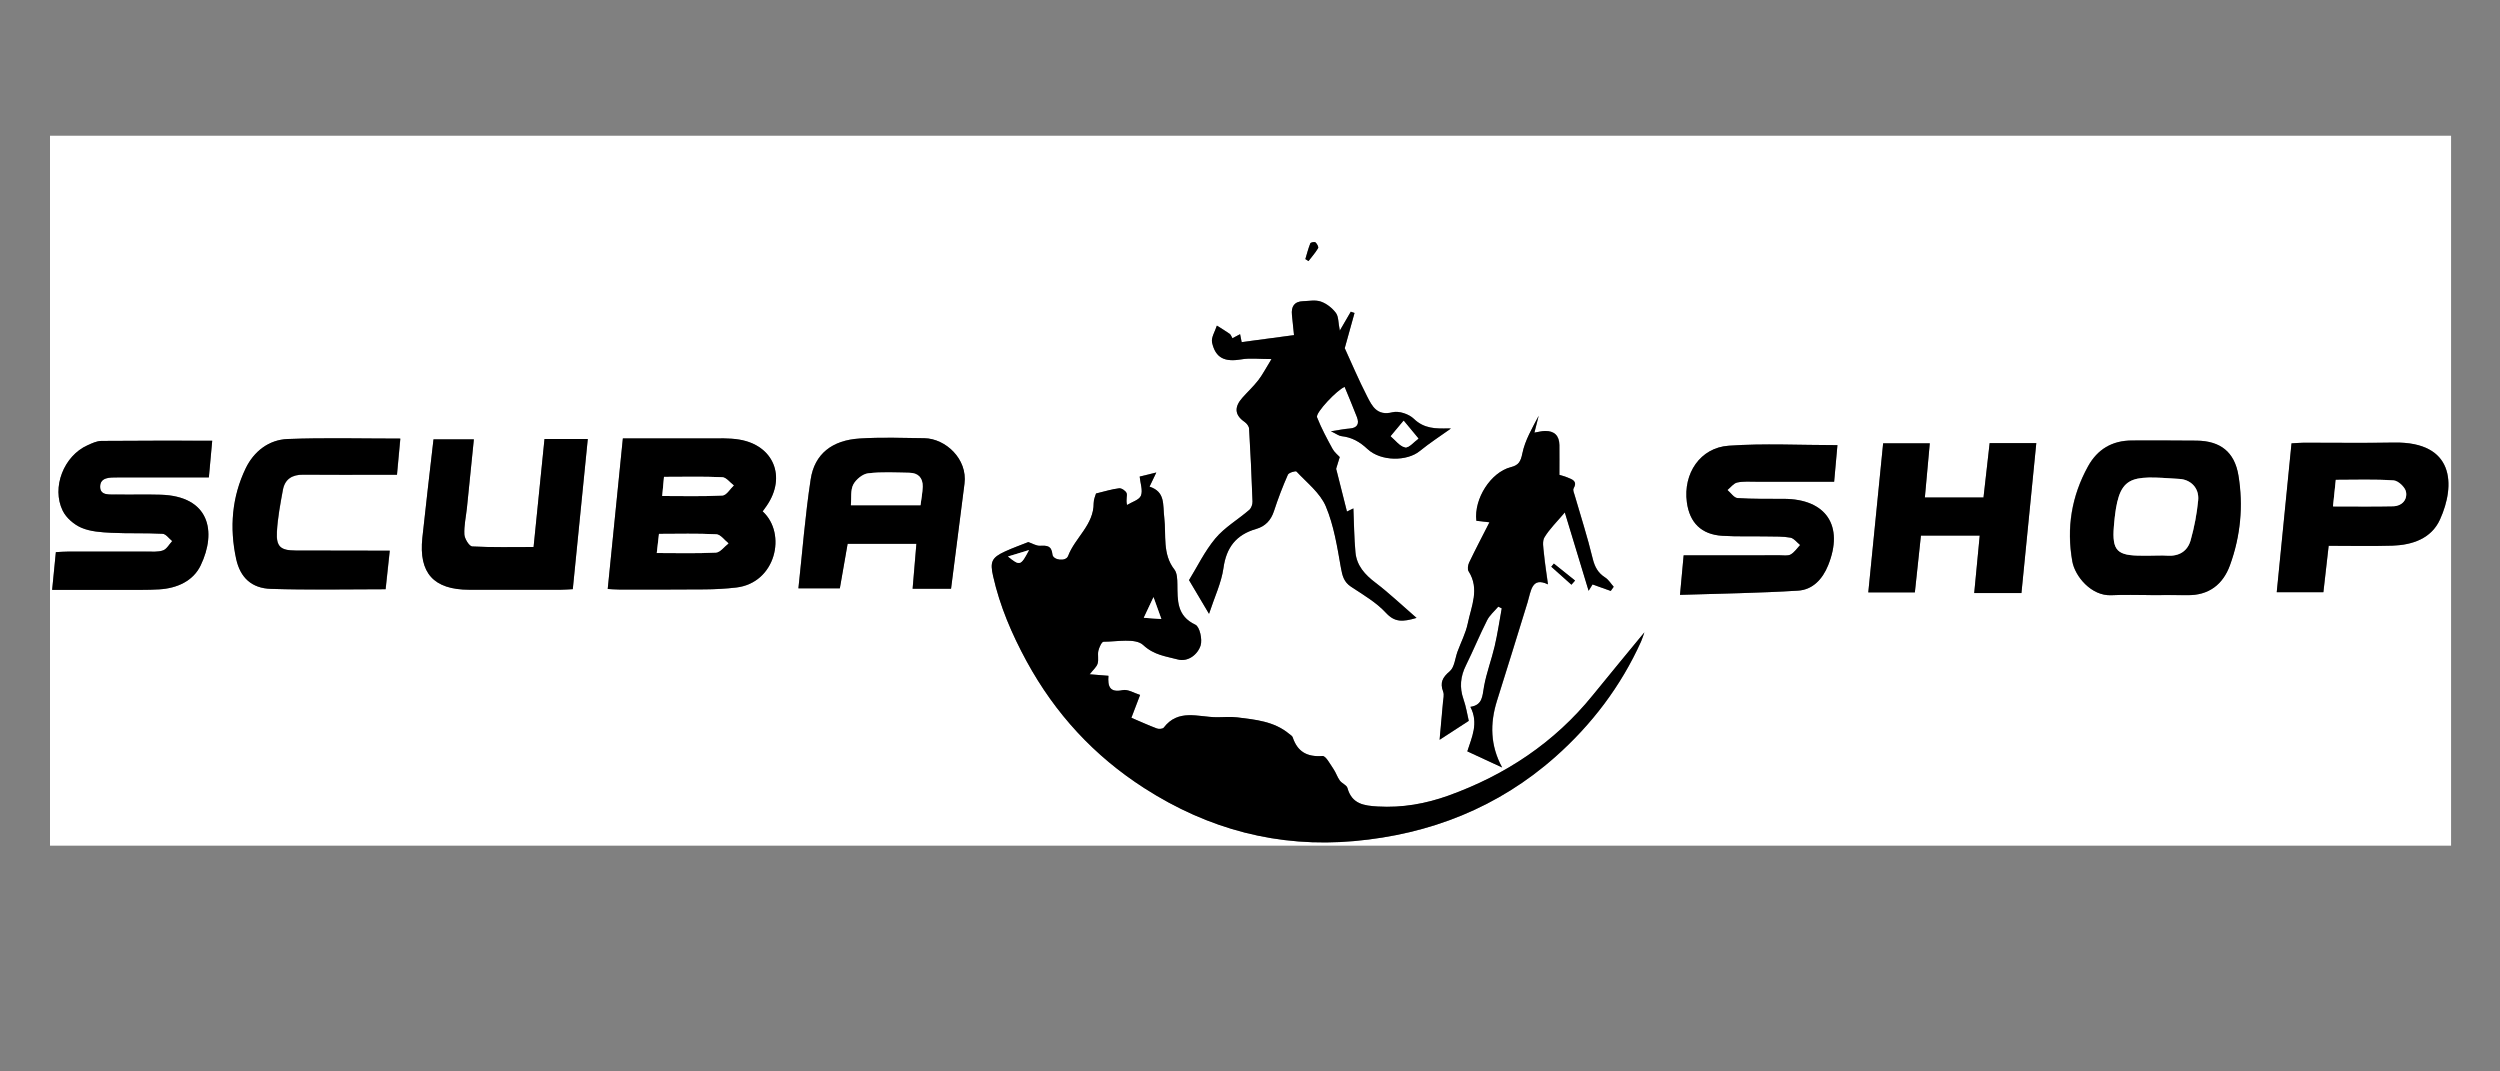
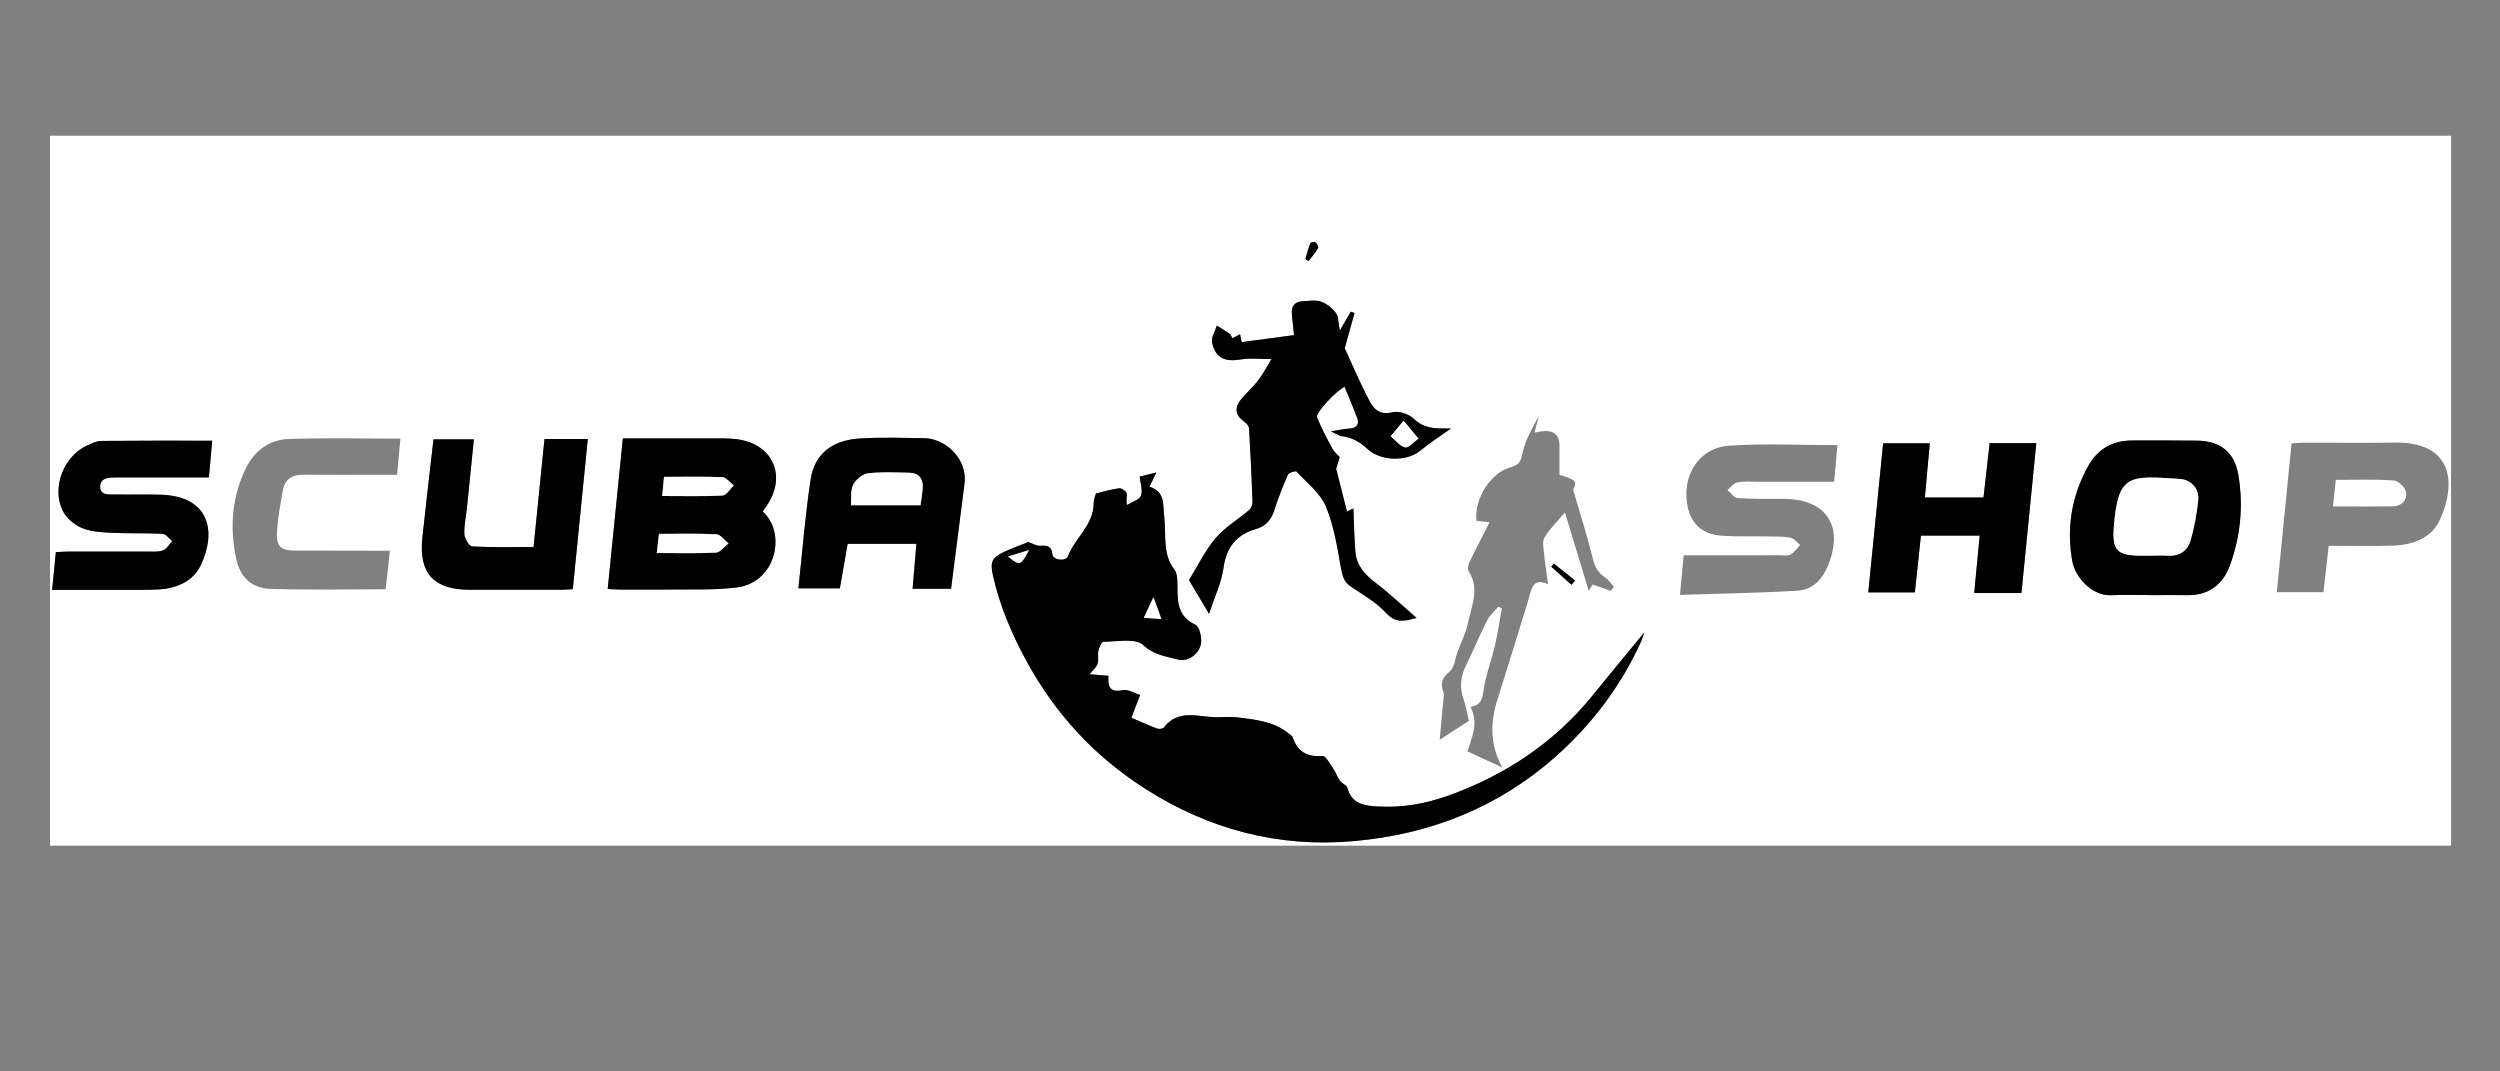
<svg xmlns="http://www.w3.org/2000/svg" viewBox="0 0 350 150">
  <rect x="0" y="0" width="350" height="150" fill="#808080" stroke="none" />
  <defs>
    <style>      .cls-1 {        fill: #fff;      }    </style>
  </defs>
  <g>
    <g id="Ebene_1">
      <g>
        <path class="cls-1" d="M343.15,118.39c-112.05,0-224.1,0-336.15,0,0-33.13,0-66.26,0-99.39,112.05,0,224.1,0,336.15,0,0,33.13,0,66.26,0,99.39ZM159.56,66.72c.09.93.47,1.93.18,2.67-.24.6-1.27.88-1.95,1.31-.2-.82.07-1.32-.06-1.66-.13-.33-.71-.72-1.04-.68-1.01.12-2,.44-3.24.73-.07.28-.33.82-.33,1.35.02,3.05-2.6,4.82-3.58,7.4-.32.83-2.11.59-2.19-.21-.13-1.26-.77-1.26-1.74-1.22-.54.02-1.09-.33-1.64-.52-1.07.43-2.19.82-3.27,1.32-1.86.86-2.11,1.46-1.66,3.44.95,4.21,2.62,8.11,4.69,11.92,4,7.35,9.44,13.25,16.48,17.77,8.98,5.77,18.74,8.36,29.39,7.41,10.63-.95,20.16-4.71,28.15-11.79,5.08-4.5,9.18-9.88,12-16.14.19-.42.32-.87.47-1.29-2.43,2.96-4.84,5.87-7.23,8.81-5.37,6.63-12.21,11.16-20.19,14.04-3.2,1.15-6.48,1.73-9.9,1.53-1.93-.11-3.64-.34-4.25-2.59-.11-.41-.78-.64-1.07-1.04-.36-.5-.54-1.13-.9-1.64-.46-.67-1.07-1.84-1.53-1.8-2.15.16-3.5-.6-4.17-2.63-.06-.19-.31-.33-.49-.47-2.11-1.76-4.72-1.99-7.28-2.31-.96-.12-1.96,0-2.94-.02-2.55-.03-5.31-1.2-7.34,1.46-.14.18-.68.23-.95.12-1.18-.44-2.32-.96-3.58-1.5.33-.87.74-1.94,1.22-3.2-.8-.24-1.7-.82-2.45-.67-1.84.38-2.09-.57-1.98-2.01-.88-.07-1.64-.13-2.63-.21.48-.62.96-1,1.11-1.49.17-.56-.03-1.23.11-1.81.11-.47.47-1.26.72-1.26,1.9,0,4.47-.54,5.55.46,1.53,1.42,3.2,1.58,4.84,2.02,1.42.38,2.78-.66,3.2-1.95.27-.84-.12-2.62-.73-2.91-2.63-1.24-2.49-3.41-2.52-5.66-.01-.7-.03-1.57-.42-2.07-1.7-2.17-1.13-4.85-1.41-7.2-.23-1.95.17-3.66-2.07-4.4.34-.72.61-1.27.95-1.98-1.01.25-1.74.42-2.32.57ZM172.55,47.35c-.15-.25-.23-.51-.39-.62-.58-.41-1.19-.77-1.79-1.15-.24.8-.82,1.67-.67,2.38.49,2.19,1.8,2.75,4.12,2.34,1.2-.21,2.47-.04,4.2-.04-.84,1.36-1.27,2.21-1.85,2.96-.68.87-1.5,1.63-2.23,2.46-1.09,1.23-1.17,2.36.31,3.38.29.2.61.61.63.94.2,3.4.36,6.8.48,10.21.01.39-.18.92-.46,1.17-1.56,1.35-3.43,2.43-4.73,3.98-1.52,1.81-2.58,4.02-3.7,5.85.88,1.48,1.71,2.88,2.8,4.72.77-2.36,1.73-4.34,2.02-6.41.41-2.91,1.8-4.67,4.56-5.47,1.3-.38,2.1-1.22,2.52-2.53.56-1.72,1.21-3.41,1.94-5.07.13-.29,1.09-.57,1.21-.44,1.46,1.56,3.31,3,4.1,4.87,1.14,2.68,1.6,5.68,2.11,8.58.2,1.14.4,2,1.43,2.68,1.7,1.12,3.52,2.18,4.88,3.65,1.22,1.32,2.31,1.3,4.28.71-2.1-1.82-3.84-3.48-5.76-4.94-1.48-1.12-2.61-2.38-2.79-4.24-.19-2.06-.2-4.13-.29-6.15-.12.06-.49.24-.9.44-.5-1.97-.97-3.84-1.44-5.71-.03-.11-.09-.23-.06-.33.14-.49.3-.98.49-1.59-.27-.29-.75-.66-1.01-1.15-.78-1.44-1.57-2.9-2.17-4.42-.25-.62,2.88-3.91,3.87-4.25.58,1.41,1.18,2.81,1.72,4.23.36.94.06,1.53-1.04,1.6-.72.05-1.43.2-2.6.38.78.37,1.1.64,1.46.68,1.45.15,2.55.77,3.65,1.8,1.91,1.78,5.56,1.72,7.29.31,1.46-1.19,3.06-2.22,4.39-3.17.18.02-.07-.03-.32-.02-1.75.05-3.41.07-4.87-1.35-.68-.66-2.1-1.13-2.98-.91-2.16.55-2.86-.86-3.55-2.21-1.21-2.35-2.24-4.8-3.14-6.76.5-1.8.94-3.36,1.37-4.93-.17-.06-.34-.12-.52-.18-.45.77-.9,1.55-1.54,2.65-.22-1.12-.16-1.96-.55-2.48-.51-.68-1.29-1.3-2.09-1.58-.75-.27-1.66-.08-2.5-.06-1.24.04-1.68.77-1.56,1.92.1.97.2,1.95.29,2.83-2.72.36-5.02.67-7.33.98-.08-.41-.14-.73-.22-1.11-.39.21-.72.38-1.06.56ZM85.08,82.46c.38.02.98.08,1.58.08,3.99,0,7.99.02,11.98-.02,1.48-.01,2.96-.09,4.43-.26,5.53-.64,7.12-7.54,3.7-10.66.19-.26.39-.53.58-.81,2.75-4.04.95-8.44-3.85-9.24-1.45-.24-2.95-.16-4.43-.16-3.92-.02-7.84,0-11.87,0-.71,7.1-1.41,14.02-2.12,21.08ZM210.32,107.46c-1.68-3.08-1.72-6.17-.74-9.32,1.43-4.6,2.89-9.19,4.29-13.8.5-1.63.58-3.63,2.86-2.53-.19-1.46-.42-2.9-.57-4.35-.07-.75-.26-1.68.08-2.24.71-1.18,1.74-2.16,2.85-3.48,1.11,3.64,2.22,7.32,3.33,10.97.17-.28.4-.64.55-.89.96.34,1.76.63,2.55.91.14-.19.27-.39.41-.58-.39-.44-.71-.98-1.18-1.29-1.02-.65-1.48-1.51-1.77-2.7-.72-2.97-1.66-5.88-2.51-8.82-.09-.31-.28-.73-.16-.94.6-1.06-.19-1.28-.87-1.56-.4-.17-.83-.27-1.11-.36,0-1.5.01-2.84,0-4.17-.02-1.31-.7-2-2.02-1.97-.48.01-.95.14-1.48.23.22-.88.41-1.62.6-2.36-.9,1.73-1.91,3.43-2.28,5.25-.24,1.16-.53,1.66-1.61,1.94-2.8.71-5.2,4.43-4.83,7.51.5.06,1.03.12,1.83.21-1.02,2.01-1.97,3.81-2.85,5.65-.17.35-.25.93-.07,1.21,1.58,2.48.37,4.91-.12,7.31-.28,1.35-.94,2.62-1.43,3.93-.35.94-.42,2.19-1.08,2.75-1.02.87-1.4,1.6-.93,2.86.17.44.01,1.01-.03,1.52-.15,1.76-.32,3.51-.47,5.22,1.35-.88,2.64-1.71,4.08-2.65-.2-.86-.38-1.98-.74-3.03-.58-1.66-.42-3.19.35-4.75,1.03-2.08,1.91-4.24,2.96-6.31.36-.71,1.03-1.27,1.56-1.9.16.08.32.16.49.24-.33,1.77-.59,3.55-.99,5.3-.44,1.89-1.15,3.73-1.49,5.64-.23,1.3-.16,2.6-1.91,2.85,1.2,2.3.17,4.31-.43,6.23,1.63.75,3.14,1.46,4.9,2.27ZM301.06,83.31h0c1.71,0,3.42-.02,5.13.01,3.03.05,5.02-1.5,5.99-4.19,1.48-4.07,1.89-8.32,1.18-12.6-.54-3.25-2.52-4.8-5.83-4.84-3.02-.04-6.04-.01-9.07-.02-2.77,0-4.83,1.23-6.15,3.62-2.3,4.16-3.04,8.62-2.2,13.3.37,2.08,2.66,4.87,5.46,4.74,1.82-.08,3.65-.02,5.47-.02ZM7.3,82.58c4.35,0,8.4,0,12.44,0,.85,0,1.71-.02,2.56-.07,2.49-.15,4.74-1.16,5.79-3.35,2.28-4.75,1.23-9.71-5.63-9.9-2.05-.06-4.11.01-6.16-.03-.93-.02-2.3.21-2.28-1.12.02-1.32,1.38-1.27,2.4-1.27,3.65-.02,7.3,0,10.95,0,.61,0,1.21,0,1.87,0,.17-1.9.33-3.58.47-5.14-5.3,0-10.41-.02-15.52.03-.65,0-1.32.33-1.94.61-3.3,1.47-5.07,5.9-3.47,9.16.49,1,1.59,1.95,2.63,2.39,1.26.53,2.76.63,4.17.7,2.39.12,4.79.02,7.18.14.47.02.9.67,1.35,1.02-.42.45-.77,1.13-1.29,1.31-.72.25-1.58.16-2.37.16-3.59.01-7.19,0-10.78,0-.61,0-1.21.05-1.85.08-.18,1.8-.34,3.43-.52,5.28ZM111.78,82.37h5.79c.38-2.14.73-4.18,1.09-6.24h9.63c-.18,2.15-.35,4.16-.53,6.29h5.38c.63-4.95,1.25-9.83,1.88-14.7.45-3.48-2.67-6.32-5.61-6.37-3.02-.05-6.04-.15-9.05.04-3.88.24-6.33,2.17-6.87,5.71-.77,5.03-1.16,10.12-1.72,15.27ZM235.2,83.28c5.64-.18,11.09-.25,16.52-.59,2.05-.13,3.44-1.6,4.22-3.55,2.23-5.52-.27-9.28-6.2-9.3-2.16,0-4.33.03-6.49-.11-.49-.03-.94-.74-1.41-1.13.45-.37.86-.94,1.37-1.05.87-.19,1.81-.11,2.72-.11,3.58,0,7.15,0,10.85,0,.17-1.89.33-3.59.46-5.12-5.23,0-10.25-.27-15.22.08-4.01.28-6.4,3.91-5.86,7.91.38,2.87,2.04,4.52,4.95,4.7,2.1.13,4.21.05,6.32.09,1.08.02,2.18-.02,3.23.17.5.09.91.67,1.36,1.03-.44.46-.8,1.04-1.33,1.33-.4.22-1,.11-1.51.11-3.36,0-6.72,0-10.09.01-1.12,0-2.23,0-3.38,0-.17,1.88-.33,3.51-.51,5.53ZM277.16,74.98c-.27,2.78-.52,5.36-.77,8.04h6.61c.69-7.01,1.38-13.93,2.08-20.99h-6.53c-.29,2.56-.57,5.03-.86,7.61h-8.21c.23-2.54.46-5,.69-7.58h-6.53c-.69,6.94-1.38,13.86-2.08,20.87h6.52c.29-2.71.57-5.33.85-7.96h8.23ZM326.01,76.41c3.13,0,6.03.07,8.93-.02,2.8-.09,5.45-.99,6.66-3.65,2.22-4.87,2.01-10.92-6.41-10.78-4.21.07-8.43,0-12.64.02-.55,0-1.09.06-1.73.09-.7,7.02-1.38,13.89-2.07,20.84h6.53c.25-2.17.48-4.24.74-6.5ZM74.7,76.59c-2.93,0-5.77.07-8.59-.08-.41-.02-1.06-1.08-1.1-1.68-.06-1.23.23-2.48.36-3.73.33-3.19.65-6.38.97-9.58h-5.65c-.53,4.68-1.08,9.23-1.56,13.79-.52,4.93,1.59,7.25,6.55,7.26,4.28,0,8.55,0,12.83,0,.55,0,1.1-.05,1.68-.08.71-7.11,1.4-14.04,2.1-21.02h-6.06c-.51,5.04-1.01,10-1.53,15.13ZM54.56,77.1c-.76,0-1.32,0-1.88,0-3.76,0-7.53,0-11.29-.02-2.09,0-2.72-.53-2.61-2.62.11-1.97.48-3.93.84-5.88.28-1.51,1.31-2.13,2.85-2.12,3.76.04,7.53.01,11.29.01.6,0,1.19,0,1.83,0,.17-1.82.31-3.38.47-5.06-5.42,0-10.6-.14-15.77.06-2.65.1-4.73,1.74-5.87,4.09-1.95,4.01-2.29,8.31-1.35,12.66.57,2.65,2.17,4.15,4.89,4.23,5.29.16,10.59.05,16.04.05.19-1.74.37-3.42.58-5.39ZM182.75,36.28c.14.09.29.18.43.28.46-.6.97-1.18,1.35-1.82.09-.15-.16-.62-.37-.8-.12-.11-.66,0-.72.13-.28.72-.47,1.47-.7,2.22ZM220,81.86c.17-.19.34-.38.51-.58-.99-.79-1.98-1.59-2.97-2.38-.12.15-.24.29-.36.44.94.84,1.88,1.68,2.82,2.52Z" />
        <path d="M159.56,66.72c.58-.14,1.31-.32,2.32-.57-.34.71-.6,1.26-.95,1.98,2.24.74,1.84,2.45,2.07,4.4.28,2.35-.29,5.03,1.41,7.2.39.5.41,1.37.42,2.07.03,2.25-.1,4.43,2.52,5.66.61.29,1,2.07.73,2.91-.42,1.29-1.77,2.33-3.2,1.95-1.63-.44-3.31-.59-4.84-2.02-1.08-1-3.65-.46-5.55-.46-.25,0-.61.79-.72,1.26-.13.58.07,1.25-.11,1.81-.15.48-.63.87-1.11,1.49.99.08,1.75.14,2.63.21-.11,1.44.14,2.4,1.98,2.01.75-.16,1.66.43,2.45.67-.48,1.26-.88,2.33-1.22,3.2,1.26.53,2.4,1.06,3.58,1.5.27.1.81.06.95-.12,2.03-2.66,4.8-1.49,7.34-1.46.98.01,1.97-.1,2.94.02,2.56.32,5.17.55,7.28,2.31.17.15.42.28.49.47.67,2.03,2.01,2.79,4.17,2.63.47-.04,1.07,1.14,1.53,1.8.35.51.54,1.14.9,1.64.29.4.96.63,1.07,1.04.62,2.25,2.32,2.48,4.25,2.59,3.42.2,6.7-.38,9.9-1.53,7.98-2.88,14.82-7.41,20.19-14.04,2.38-2.94,4.8-5.85,7.23-8.81-.15.41-.28.86-.47,1.29-2.82,6.25-6.92,11.64-12,16.14-7.98,7.07-17.52,10.84-28.15,11.79-10.66.95-20.42-1.64-29.39-7.41-7.03-4.52-12.47-10.42-16.48-17.77-2.07-3.81-3.74-7.7-4.69-11.92-.45-1.98-.2-2.59,1.66-3.44,1.08-.5,2.2-.89,3.27-1.32.55.18,1.1.54,1.64.52.97-.04,1.61-.04,1.74,1.22.08.8,1.88,1.04,2.19.21.98-2.58,3.6-4.35,3.58-7.4,0-.54.25-1.07.33-1.35,1.23-.3,2.22-.61,3.24-.73.33-.04.91.35,1.04.68.14.34-.13.84.06,1.66.68-.42,1.72-.71,1.95-1.31.29-.74-.09-1.73-.18-2.67ZM161.49,83.6c-.54,1.16-.86,1.83-1.36,2.89.96.06,1.71.12,2.46.17-.32-.89-.64-1.78-1.1-3.06ZM144.06,77.01c-1.02.31-1.98.61-2.94.9,1.67,1.34,1.76,1.32,2.94-.9Z" />
        <path d="M172.55,47.35c.34-.18.67-.36,1.06-.56.08.39.14.71.22,1.11,2.31-.31,4.61-.62,7.33-.98-.09-.88-.2-1.85-.29-2.83-.12-1.16.32-1.88,1.56-1.92.84-.03,1.76-.21,2.5.06.8.28,1.58.9,2.09,1.58.39.52.32,1.36.55,2.48.64-1.1,1.09-1.88,1.54-2.65.17.06.34.12.52.18-.43,1.56-.87,3.13-1.37,4.93.9,1.96,1.93,4.4,3.14,6.76.69,1.35,1.38,2.76,3.55,2.21.88-.23,2.3.25,2.98.91,1.46,1.42,3.11,1.39,4.87,1.35.25,0,.5.04.32.02-1.33.95-2.92,1.98-4.39,3.17-1.73,1.4-5.38,1.47-7.29-.31-1.1-1.03-2.2-1.64-3.65-1.8-.35-.04-.68-.31-1.46-.68,1.18-.18,1.89-.33,2.6-.38,1.1-.08,1.4-.66,1.04-1.6-.54-1.42-1.15-2.82-1.72-4.23-.99.34-4.12,3.62-3.87,4.25.6,1.52,1.38,2.98,2.17,4.42.26.48.74.85,1.01,1.15-.19.62-.35,1.1-.49,1.59-.03.1.03.22.06.33.47,1.87.94,3.74,1.44,5.71.41-.2.78-.38.9-.44.09,2.02.1,4.09.29,6.15.17,1.85,1.31,3.12,2.79,4.24,1.91,1.45,3.66,3.12,5.76,4.94-1.97.58-3.06.61-4.28-.71-1.35-1.47-3.18-2.52-4.88-3.65-1.02-.68-1.22-1.54-1.43-2.68-.51-2.9-.98-5.9-2.11-8.58-.79-1.87-2.65-3.31-4.1-4.87-.12-.13-1.09.15-1.21.44-.73,1.65-1.38,3.35-1.94,5.07-.42,1.31-1.22,2.16-2.52,2.53-2.76.8-4.16,2.56-4.56,5.47-.29,2.07-1.25,4.05-2.02,6.41-1.09-1.84-1.92-3.24-2.8-4.72,1.13-1.82,2.18-4.03,3.7-5.85,1.3-1.55,3.17-2.63,4.73-3.98.29-.25.48-.78.46-1.17-.12-3.4-.28-6.81-.48-10.21-.02-.33-.33-.74-.63-.94-1.48-1.02-1.4-2.15-.31-3.38.74-.83,1.56-1.59,2.23-2.46.58-.74,1.01-1.6,1.85-2.96-1.74,0-3-.17-4.2.04-2.32.4-3.63-.15-4.12-2.34-.16-.71.42-1.58.67-2.38.6.38,1.21.74,1.79,1.15.17.12.24.37.39.62ZM196.51,58.9c-.85,1.02-1.33,1.6-1.81,2.17.67.55,1.28,1.41,2.03,1.56.52.1,1.23-.78,1.85-1.23-.58-.7-1.15-1.39-2.07-2.5Z" />
        <path d="M85.08,82.46c.71-7.06,1.41-13.99,2.12-21.08,4.02,0,7.94-.01,11.87,0,1.48,0,2.99-.08,4.43.16,4.81.8,6.61,5.21,3.85,9.24-.19.28-.39.54-.58.81,3.42,3.12,1.83,10.02-3.7,10.66-1.47.17-2.95.25-4.43.26-3.99.04-7.99.02-11.98.02-.6,0-1.21-.06-1.58-.08ZM92.71,69.44c2.92,0,5.69.08,8.44-.07.55-.03,1.05-.92,1.58-1.41-.53-.4-1.05-1.13-1.61-1.15-2.69-.12-5.39-.05-8.16-.05-.09.95-.16,1.77-.25,2.68ZM91.95,77.43c2.85,0,5.56.08,8.27-.06.61-.03,1.18-.84,1.76-1.29-.56-.44-1.1-1.24-1.69-1.27-2.65-.14-5.31-.06-8.04-.06-.1.88-.2,1.71-.31,2.69Z" />
-         <path d="M210.32,107.46c-1.76-.82-3.27-1.52-4.9-2.27.6-1.92,1.63-3.93.43-6.23,1.74-.25,1.67-1.55,1.91-2.85.34-1.91,1.05-3.75,1.49-5.64.41-1.75.67-3.53.99-5.3-.16-.08-.32-.16-.49-.24-.53.63-1.2,1.19-1.56,1.9-1.05,2.07-1.93,4.23-2.96,6.31-.78,1.56-.93,3.09-.35,4.75.37,1.05.54,2.17.74,3.03-1.44.94-2.73,1.77-4.08,2.65.16-1.7.32-3.46.47-5.22.04-.51.2-1.08.03-1.52-.48-1.26-.1-1.99.93-2.86.66-.57.74-1.81,1.08-2.75.48-1.31,1.15-2.58,1.43-3.93.49-2.4,1.7-4.83.12-7.31-.18-.28-.09-.86.07-1.21.88-1.84,1.83-3.64,2.85-5.65-.8-.09-1.33-.16-1.83-.21-.37-3.08,2.03-6.81,4.83-7.51,1.09-.27,1.38-.78,1.61-1.94.37-1.82,1.38-3.52,2.28-5.25-.19.74-.38,1.49-.6,2.36.53-.09,1-.22,1.48-.23,1.32-.03,2,.66,2.02,1.97.02,1.33,0,2.67,0,4.17.28.09.71.19,1.11.36.68.28,1.47.5.87,1.56-.12.22.07.63.16.94.85,2.94,1.8,5.85,2.51,8.82.29,1.2.74,2.05,1.77,2.7.47.3.79.85,1.18,1.29-.14.19-.27.39-.41.58-.8-.28-1.59-.57-2.55-.91-.15.24-.38.61-.55.89-1.11-3.66-2.23-7.33-3.33-10.97-1.11,1.31-2.13,2.3-2.85,3.48-.34.56-.15,1.49-.08,2.24.14,1.45.37,2.89.57,4.35-2.28-1.09-2.37.9-2.86,2.53-1.4,4.61-2.86,9.2-4.29,13.8-.98,3.15-.94,6.24.74,9.32Z" />
        <path d="M301.06,83.31c-1.82,0-3.65-.07-5.47.02-2.81.13-5.09-2.65-5.46-4.74-.83-4.68-.1-9.14,2.2-13.3,1.32-2.39,3.38-3.62,6.15-3.62,3.02,0,6.04-.02,9.07.02,3.31.04,5.28,1.59,5.83,4.84.71,4.28.3,8.53-1.18,12.6-.98,2.69-2.97,4.25-5.99,4.19-1.71-.03-3.42,0-5.13,0h0ZM301.05,77.79h0c.8-.01,1.6-.06,2.39,0,1.66.11,2.83-.65,3.26-2.17.51-1.81.87-3.69,1.05-5.57.17-1.75-1.06-2.9-2.6-3-7.07-.46-8.6-.72-9.2,6.65-.27,3.4.45,4.1,3.91,4.09.4,0,.8,0,1.2,0Z" />
        <path d="M7.3,82.58c.18-1.85.34-3.47.52-5.28.64-.03,1.24-.08,1.85-.08,3.59,0,7.19,0,10.78,0,.8,0,1.65.09,2.37-.16.52-.18.87-.86,1.29-1.31-.45-.36-.88-1-1.35-1.02-2.39-.13-4.79-.02-7.18-.14-1.41-.07-2.9-.16-4.17-.7-1.04-.44-2.14-1.38-2.63-2.39-1.6-3.26.17-7.69,3.47-9.16.62-.28,1.29-.6,1.94-.61,5.11-.05,10.22-.03,15.52-.03-.14,1.56-.3,3.24-.47,5.14-.66,0-1.27,0-1.87,0-3.65,0-7.3,0-10.95,0-1.02,0-2.38-.04-2.4,1.27-.02,1.33,1.35,1.1,2.28,1.12,2.05.04,4.11-.03,6.16.03,6.87.18,7.91,5.15,5.63,9.9-1.05,2.18-3.3,3.2-5.79,3.35-.85.05-1.71.07-2.56.07-4.04,0-8.09,0-12.44,0Z" />
        <path d="M111.78,82.37c.56-5.15.95-10.24,1.72-15.27.54-3.54,2.99-5.47,6.87-5.71,3.01-.19,6.03-.08,9.05-.04,2.94.05,6.06,2.89,5.61,6.37-.63,4.87-1.25,9.74-1.88,14.7h-5.38c.18-2.12.35-4.14.53-6.29h-9.63c-.36,2.06-.72,4.1-1.09,6.24h-5.79ZM128.86,70.74c.12-.93.28-1.77.31-2.61.04-1.22-.61-1.93-1.86-1.95-1.93-.03-3.88-.15-5.79.08-.76.09-1.7.86-2.07,1.58-.4.78-.24,1.85-.33,2.89h9.73Z" />
-         <path d="M235.2,83.28c.19-2.03.34-3.65.51-5.53,1.15,0,2.27,0,3.38,0,3.36,0,6.72,0,10.09-.01.51,0,1.11.11,1.51-.11.53-.3.9-.87,1.33-1.33-.45-.36-.86-.93-1.36-1.03-1.05-.19-2.15-.15-3.23-.17-2.11-.04-4.22.04-6.32-.09-2.91-.18-4.57-1.83-4.95-4.7-.53-4,1.85-7.63,5.86-7.91,4.97-.35,9.99-.08,15.22-.08-.14,1.53-.29,3.23-.46,5.12-3.7,0-7.27,0-10.85,0-.91,0-1.85-.08-2.72.11-.51.11-.92.69-1.37,1.05.47.4.92,1.1,1.41,1.13,2.16.14,4.33.1,6.49.11,5.93.02,8.43,3.78,6.2,9.3-.79,1.95-2.17,3.43-4.22,3.55-5.43.34-10.88.41-16.52.59Z" />
        <path d="M277.16,74.98h-8.23c-.28,2.62-.56,5.25-.85,7.96h-6.52c.7-7.01,1.39-13.93,2.08-20.87h6.53c-.24,2.58-.46,5.04-.69,7.58h8.21c.29-2.58.57-5.05.86-7.61h6.53c-.7,7.06-1.39,13.98-2.08,20.99h-6.61c.26-2.68.51-5.26.77-8.04Z" />
-         <path d="M326.01,76.41c-.26,2.26-.49,4.33-.74,6.5h-6.53c.69-6.95,1.37-13.82,2.07-20.84.64-.03,1.18-.09,1.73-.09,4.21,0,8.43.06,12.64-.02,8.41-.14,8.62,5.91,6.41,10.78-1.21,2.66-3.86,3.56-6.66,3.65-2.9.09-5.8.02-8.93.02ZM326.62,70.89c2.98,0,5.71.04,8.43-.02,1.24-.03,2-.93,1.79-2.02-.12-.65-1.09-1.56-1.73-1.6-2.66-.18-5.33-.08-8.1-.08-.13,1.25-.25,2.37-.39,3.71Z" />
        <path d="M74.7,76.59c.52-5.13,1.02-10.08,1.53-15.13h6.06c-.7,6.99-1.39,13.92-2.1,21.02-.58.03-1.13.07-1.68.08-4.28,0-8.55.01-12.83,0-4.96-.01-7.07-2.32-6.55-7.26.48-4.56,1.03-9.11,1.56-13.79h5.65c-.32,3.2-.64,6.39-.97,9.58-.13,1.24-.42,2.49-.36,3.73.03.6.68,1.66,1.1,1.68,2.83.15,5.67.08,8.59.08Z" />
-         <path d="M54.56,77.1c-.21,1.97-.39,3.65-.58,5.39-5.45,0-10.75.12-16.04-.05-2.72-.08-4.32-1.58-4.89-4.23-.93-4.34-.59-8.64,1.35-12.66,1.14-2.35,3.22-3.99,5.87-4.09,5.17-.2,10.35-.06,15.77-.06-.16,1.68-.3,3.24-.47,5.06-.64,0-1.24,0-1.83,0-3.76,0-7.53.03-11.29-.01-1.54-.02-2.57.61-2.85,2.12-.36,1.95-.73,3.91-.84,5.88-.12,2.09.52,2.61,2.61,2.62,3.76.02,7.53.02,11.29.02.56,0,1.12,0,1.88,0Z" />
+         <path d="M54.56,77.1Z" />
        <path d="M182.75,36.28c.22-.74.41-1.5.7-2.22.05-.13.59-.24.72-.13.21.18.46.65.37.8-.38.65-.89,1.22-1.35,1.82-.14-.09-.29-.18-.43-.28Z" />
        <path d="M220,81.86c-.94-.84-1.88-1.68-2.82-2.52.12-.15.24-.29.36-.44.99.79,1.98,1.59,2.97,2.38-.17.19-.34.38-.51.58Z" />
        <path class="cls-1" d="M161.49,83.6c.46,1.28.78,2.17,1.1,3.06-.75-.05-1.5-.1-2.46-.17.5-1.06.81-1.73,1.36-2.89Z" />
        <path class="cls-1" d="M144.06,77.01c-1.18,2.22-1.26,2.24-2.94.9.96-.29,1.91-.58,2.94-.9Z" />
        <path class="cls-1" d="M196.51,58.9c.92,1.11,1.49,1.8,2.07,2.5-.62.44-1.34,1.33-1.85,1.23-.75-.14-1.36-1-2.03-1.56.48-.57.96-1.15,1.81-2.17Z" />
        <path class="cls-1" d="M92.71,69.44c.08-.91.16-1.73.25-2.68,2.77,0,5.47-.07,8.16.05.55.02,1.07.75,1.61,1.15-.52.49-1.03,1.38-1.58,1.41-2.75.15-5.52.07-8.44.07Z" />
        <path class="cls-1" d="M91.95,77.43c.11-.98.21-1.81.31-2.69,2.73,0,5.39-.08,8.04.06.58.03,1.13.83,1.69,1.27-.59.45-1.15,1.26-1.76,1.29-2.71.14-5.42.06-8.27.06Z" />
        <path class="cls-1" d="M301.05,77.79c-.4,0-.8,0-1.2,0-3.46.01-4.18-.69-3.91-4.09.6-7.37,2.13-7.11,9.2-6.65,1.54.1,2.77,1.25,2.6,3-.18,1.87-.54,3.75-1.05,5.57-.42,1.52-1.59,2.28-3.26,2.17-.79-.05-1.59,0-2.39,0h0Z" />
        <path class="cls-1" d="M128.86,70.74h-9.73c.09-1.04-.07-2.11.33-2.89.37-.71,1.3-1.49,2.07-1.58,1.9-.23,3.85-.11,5.79-.08,1.24.02,1.89.72,1.86,1.95-.02.84-.19,1.68-.31,2.61Z" />
        <path class="cls-1" d="M326.62,70.89c.14-1.34.26-2.46.39-3.71,2.77,0,5.45-.1,8.1.08.64.04,1.61.96,1.73,1.6.21,1.09-.55,1.99-1.79,2.02-2.72.06-5.45.02-8.43.02Z" />
      </g>
    </g>
  </g>
</svg>